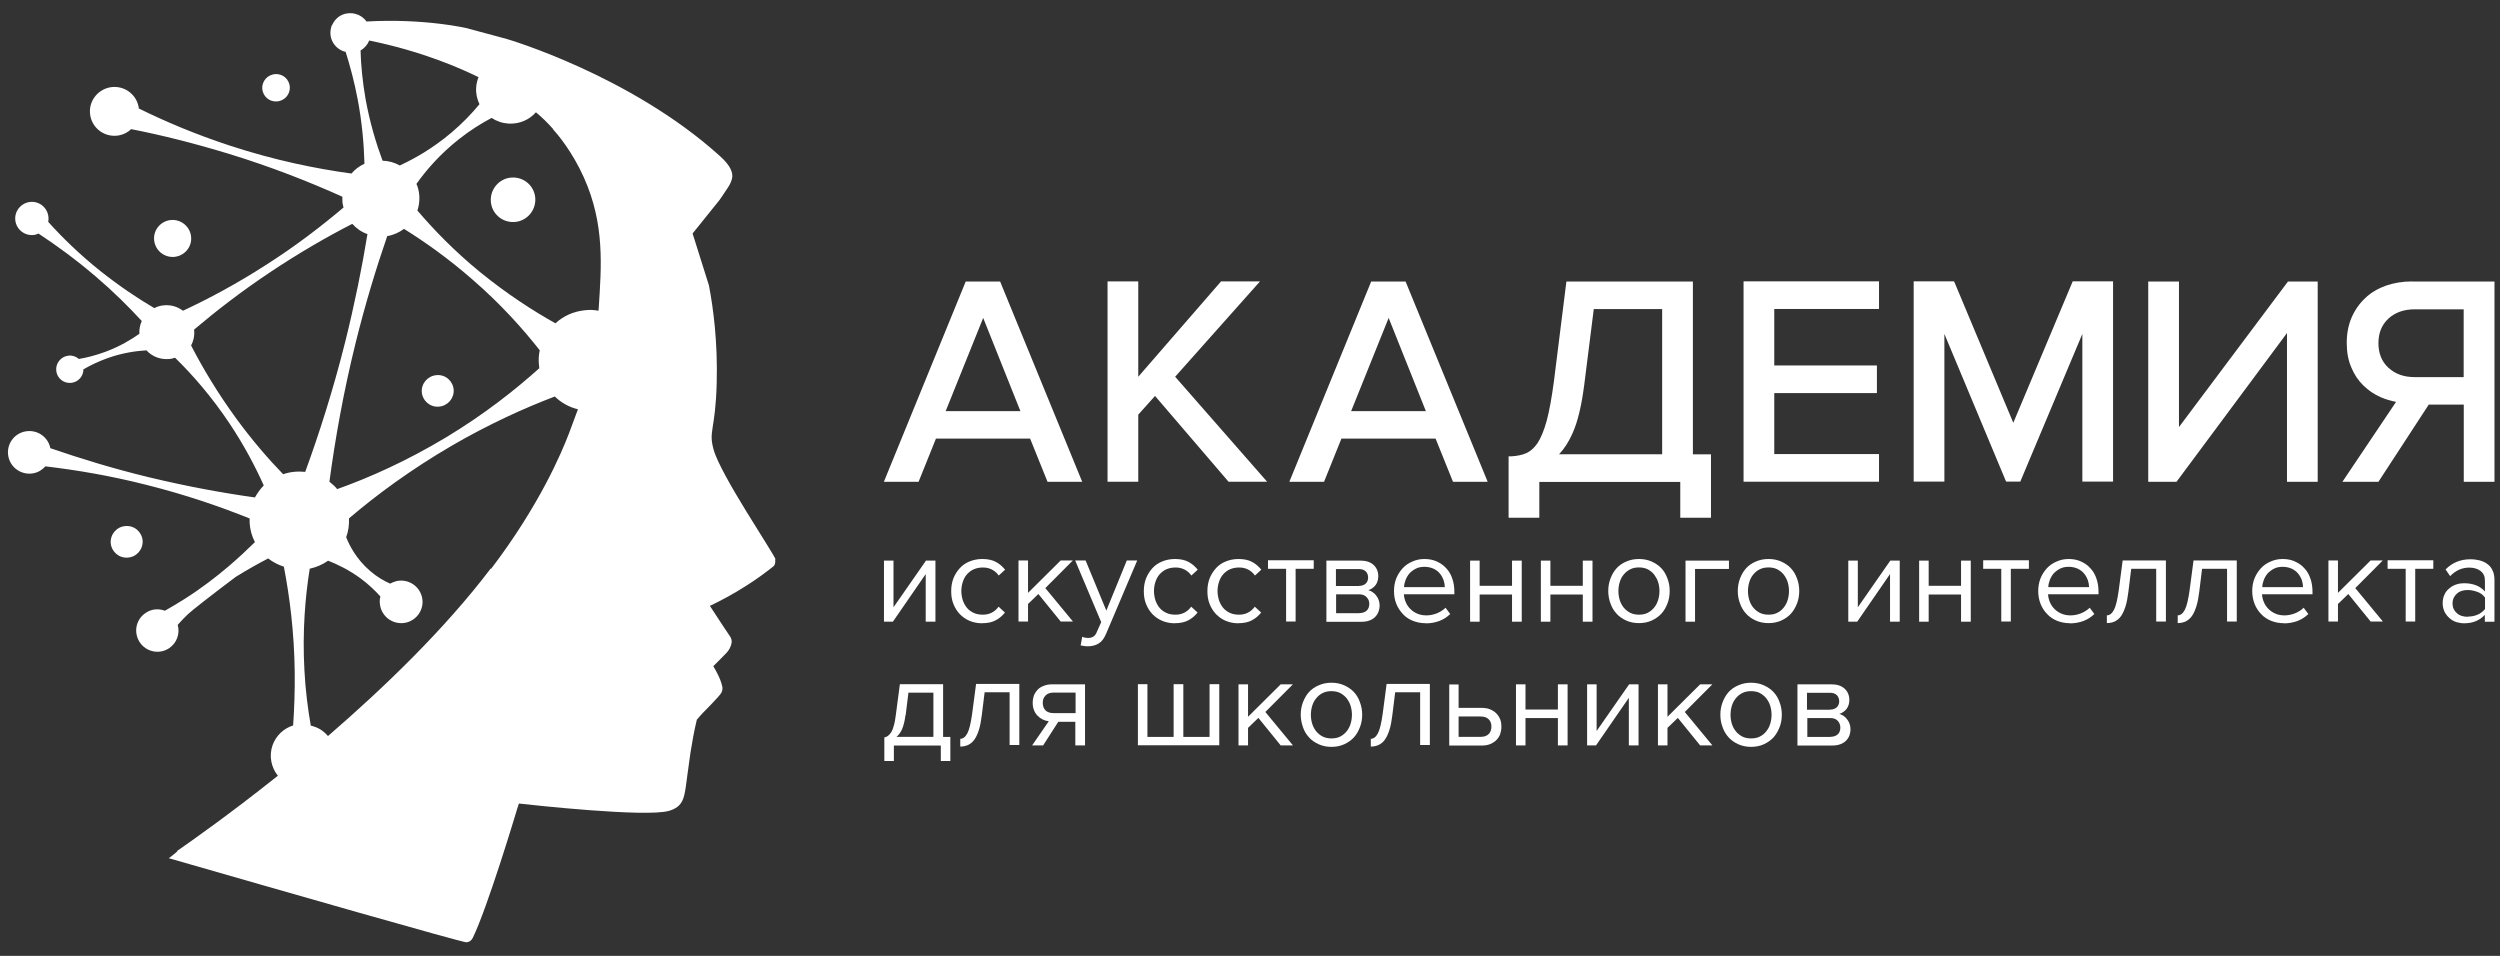
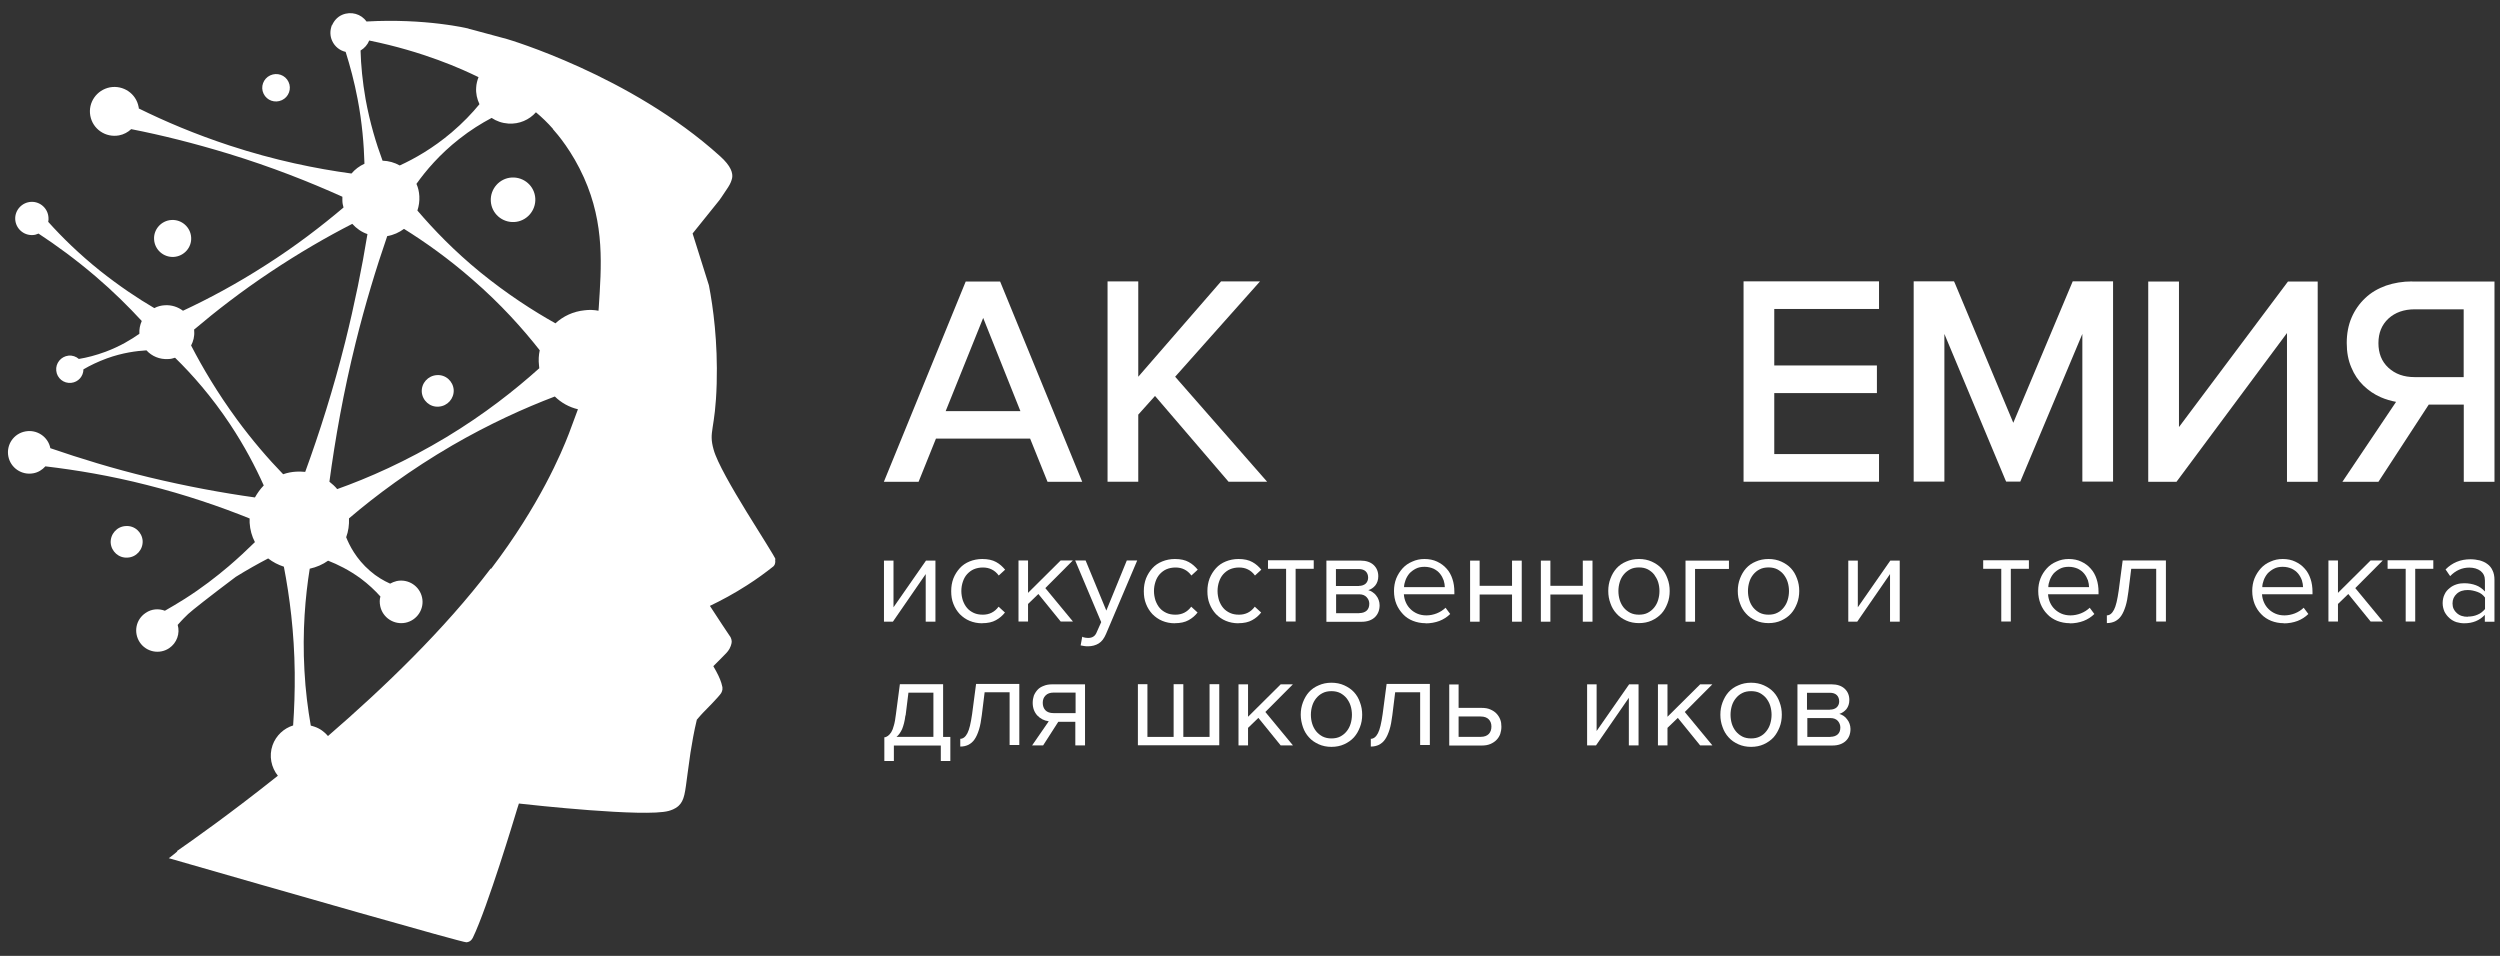
<svg xmlns="http://www.w3.org/2000/svg" width="102" height="39" viewBox="0 0 102 39" fill="none">
  <rect x="0" y="0" width="102" height="39" fill="#333333" stroke="none" />
  <path d="M39.401 11.486L36.062 19.657H37.478L38.187 17.895H42.029L42.739 19.657H44.154L40.805 11.486H39.401ZM41.633 16.775H38.583L40.114 12.971L41.633 16.775Z" fill="white" />
  <path d="M51.41 11.482H49.818L46.441 15.371V11.482H45.188V19.654H46.441V16.917L47.125 16.155L50.124 19.654H51.698L47.946 15.371L51.41 11.479V11.486V11.482Z" fill="white" />
-   <path d="M55.944 11.486L52.605 19.657H54.021L54.73 17.895H58.572L59.282 19.657H60.697L57.348 11.486H55.944ZM58.176 16.775H55.126L56.657 12.971L58.176 16.775Z" fill="white" />
-   <path d="M69.07 11.486H63.909L63.398 15.573C63.308 16.24 63.211 16.778 63.103 17.175C62.995 17.565 62.869 17.867 62.732 18.079C62.595 18.281 62.437 18.416 62.275 18.487C62.102 18.565 61.897 18.604 61.67 18.618H61.551V21.124H62.804V19.664H68.555V21.124H69.808V18.537H69.07V11.489V11.486ZM67.816 12.613V18.533H63.611C63.819 18.313 64.007 18.026 64.162 17.672C64.377 17.193 64.532 16.527 64.64 15.676L65.026 12.61H67.824L67.816 12.617V12.613Z" fill="white" />
  <path d="M71.137 19.654H76.664V18.526H72.39V16.038H76.578V14.911H72.39V12.606H76.664V11.479H71.137V19.657V19.654Z" fill="white" />
  <path d="M82.144 17.254L79.76 11.557L79.724 11.479H78.078V19.65H79.331V13.624L81.816 19.572L81.852 19.65H82.428L84.96 13.624V19.65H86.213V11.479H84.567L82.144 17.247L82.136 17.254H82.144Z" fill="white" />
  <path d="M88.902 17.424V11.486H87.648V19.657H88.801L93.309 13.588V19.657H94.562V11.486H93.349L88.902 17.424Z" fill="white" />
  <path d="M98.412 11.482C98.026 11.482 97.673 11.543 97.349 11.653C97.025 11.77 96.737 11.936 96.503 12.16C96.269 12.379 96.078 12.649 95.945 12.957C95.812 13.266 95.747 13.613 95.747 13.992C95.747 14.372 95.808 14.701 95.934 14.992C96.053 15.283 96.222 15.531 96.427 15.729C96.633 15.931 96.87 16.091 97.137 16.208C97.342 16.297 97.551 16.357 97.76 16.396L95.57 19.657H97.04L99.092 16.509H100.522V19.657H101.775V11.486H98.415V11.479L98.412 11.482ZM100.518 12.61V15.386H98.519C98.077 15.386 97.727 15.261 97.446 15.003C97.169 14.747 97.04 14.411 97.04 13.999C97.04 13.588 97.173 13.255 97.446 13C97.724 12.745 98.084 12.62 98.519 12.62H100.518V12.61Z" fill="white" />
  <path d="M36.066 30.088C36.128 30.081 36.182 30.059 36.228 30.024C36.275 29.988 36.319 29.942 36.362 29.875C36.405 29.804 36.441 29.715 36.47 29.598C36.506 29.481 36.531 29.325 36.553 29.145L36.715 27.915H38.479V30.066H38.774V31.048H38.385V30.417H36.47V31.048H36.081V30.091H36.07L36.066 30.088ZM36.941 29.191C36.913 29.428 36.862 29.609 36.805 29.751C36.74 29.886 36.668 29.992 36.578 30.063H38.083V28.262H37.064L36.949 29.191H36.941Z" fill="white" />
  <path d="M39.175 30.144C39.294 30.144 39.392 30.066 39.471 29.914C39.55 29.761 39.608 29.506 39.662 29.134L39.824 27.904H41.588V30.396H41.192V28.244H40.173L40.058 29.176C40.029 29.407 39.993 29.609 39.943 29.768C39.892 29.928 39.834 30.063 39.762 30.166C39.69 30.272 39.608 30.336 39.51 30.389C39.413 30.435 39.305 30.46 39.179 30.46V30.141H39.172L39.175 30.144Z" fill="white" />
  <path d="M42.112 30.41L42.789 29.428C42.598 29.403 42.447 29.322 42.321 29.191C42.202 29.059 42.134 28.889 42.134 28.676C42.134 28.57 42.152 28.471 42.181 28.382C42.217 28.294 42.27 28.212 42.335 28.141C42.4 28.07 42.487 28.017 42.587 27.982C42.688 27.939 42.803 27.921 42.929 27.921H44.269V30.413H43.873V29.449H43.178L42.559 30.413H42.098L42.108 30.406L42.112 30.41ZM43.884 29.098V28.258H42.983C42.847 28.258 42.739 28.294 42.659 28.375C42.58 28.453 42.544 28.552 42.544 28.676C42.544 28.8 42.58 28.9 42.652 28.978C42.724 29.056 42.84 29.095 42.983 29.095H43.884V29.098Z" fill="white" />
  <path d="M49.746 27.915V30.407H46.426V27.915H46.815V30.066H47.884V27.915H48.28V30.066H49.35V27.915H49.746Z" fill="white" />
  <path d="M52.252 30.413L51.342 29.29L50.92 29.697V30.413H50.531V27.921H50.92V29.244L52.252 27.921H52.749L51.626 29.049L52.753 30.413H52.249H52.252Z" fill="white" />
  <path d="M54.323 30.472C54.133 30.472 53.956 30.436 53.801 30.365C53.647 30.294 53.513 30.206 53.405 30.082C53.297 29.965 53.214 29.826 53.16 29.667C53.106 29.507 53.07 29.341 53.07 29.16C53.07 28.979 53.099 28.813 53.16 28.653C53.222 28.494 53.297 28.359 53.405 28.238C53.513 28.118 53.647 28.026 53.801 27.962C53.956 27.891 54.133 27.855 54.323 27.855C54.514 27.855 54.691 27.891 54.846 27.962C55 28.033 55.134 28.121 55.242 28.238C55.35 28.355 55.432 28.494 55.486 28.653C55.548 28.813 55.577 28.983 55.577 29.16C55.577 29.337 55.548 29.515 55.486 29.667C55.425 29.826 55.35 29.961 55.242 30.082C55.134 30.202 55 30.294 54.846 30.365C54.691 30.436 54.514 30.472 54.323 30.472ZM54.323 30.128C54.457 30.128 54.583 30.103 54.684 30.05C54.784 29.997 54.874 29.926 54.943 29.837C55.015 29.748 55.069 29.649 55.105 29.529C55.141 29.408 55.159 29.288 55.159 29.163C55.159 29.04 55.141 28.915 55.105 28.798C55.069 28.681 55.015 28.586 54.943 28.49C54.871 28.401 54.781 28.331 54.684 28.277C54.575 28.224 54.46 28.199 54.323 28.199C54.187 28.199 54.064 28.224 53.963 28.277C53.855 28.331 53.773 28.401 53.7 28.49C53.629 28.579 53.574 28.678 53.538 28.798C53.502 28.919 53.484 29.036 53.484 29.163C53.484 29.291 53.502 29.412 53.538 29.529C53.574 29.646 53.629 29.748 53.7 29.837C53.773 29.926 53.862 29.997 53.963 30.05C54.071 30.103 54.19 30.128 54.323 30.128Z" fill="white" />
  <path d="M55.925 30.144C56.044 30.144 56.142 30.066 56.221 29.914C56.3 29.761 56.358 29.506 56.412 29.134L56.574 27.904H58.338V30.396H57.942V28.244H56.923L56.808 29.176C56.779 29.407 56.743 29.609 56.693 29.768C56.642 29.928 56.584 30.063 56.512 30.166C56.44 30.272 56.358 30.336 56.26 30.389C56.163 30.435 56.055 30.46 55.929 30.46V30.141H55.922L55.925 30.144Z" fill="white" />
  <path d="M59.511 27.918V28.882H60.458C60.591 28.882 60.703 28.9 60.807 28.946C60.911 28.992 60.994 29.045 61.059 29.116C61.124 29.187 61.178 29.269 61.21 29.357C61.246 29.446 61.257 29.545 61.257 29.652C61.257 29.758 61.239 29.854 61.21 29.946C61.174 30.041 61.127 30.116 61.059 30.187C60.991 30.258 60.908 30.311 60.814 30.353C60.713 30.396 60.598 30.417 60.472 30.417H59.129V27.925H59.518L59.511 27.915V27.918ZM59.511 29.223V30.063H60.418C60.562 30.063 60.67 30.02 60.742 29.946C60.814 29.871 60.85 29.768 60.85 29.645C60.85 29.52 60.814 29.425 60.742 29.35C60.67 29.276 60.562 29.233 60.411 29.233H59.503L59.511 29.226V29.223Z" fill="white" />
-   <path d="M61.852 30.413V27.921H62.24V28.949H63.562V27.921H63.958V30.413H63.562V29.297H62.24V30.413H61.852Z" fill="white" />
  <path d="M64.754 30.413V27.921H65.142V29.825L66.468 27.921H66.853V30.413H66.457V28.471L65.117 30.413H64.75H64.754Z" fill="white" />
  <path d="M69.366 30.413L68.455 29.29L68.033 29.697V30.413H67.644V27.921H68.033V29.244L69.366 27.921H69.863L68.739 29.049L69.866 30.413H69.362H69.366Z" fill="white" />
  <path d="M71.445 30.472C71.254 30.472 71.077 30.436 70.922 30.365C70.767 30.294 70.634 30.206 70.526 30.082C70.418 29.965 70.335 29.826 70.281 29.667C70.22 29.507 70.191 29.341 70.191 29.16C70.191 28.979 70.22 28.813 70.281 28.653C70.343 28.494 70.418 28.359 70.526 28.238C70.634 28.118 70.767 28.026 70.922 27.962C71.077 27.891 71.254 27.855 71.445 27.855C71.635 27.855 71.812 27.891 71.967 27.962C72.121 28.033 72.255 28.121 72.363 28.238C72.471 28.355 72.554 28.494 72.608 28.653C72.669 28.813 72.698 28.983 72.698 29.16C72.698 29.337 72.669 29.515 72.608 29.667C72.546 29.819 72.471 29.961 72.363 30.082C72.255 30.199 72.121 30.294 71.967 30.365C71.812 30.436 71.635 30.472 71.445 30.472ZM71.445 30.128C71.578 30.128 71.704 30.103 71.805 30.05C71.913 29.997 71.996 29.926 72.064 29.837C72.136 29.748 72.19 29.649 72.226 29.529C72.262 29.408 72.28 29.288 72.28 29.163C72.28 29.04 72.262 28.915 72.226 28.798C72.19 28.681 72.136 28.586 72.064 28.49C71.992 28.401 71.902 28.331 71.805 28.277C71.704 28.224 71.581 28.199 71.445 28.199C71.308 28.199 71.185 28.224 71.084 28.277C70.976 28.331 70.894 28.401 70.822 28.49C70.75 28.579 70.695 28.678 70.659 28.798C70.624 28.919 70.606 29.036 70.606 29.163C70.606 29.291 70.624 29.412 70.659 29.529C70.695 29.646 70.75 29.748 70.822 29.837C70.894 29.926 70.984 29.997 71.084 30.05C71.185 30.103 71.311 30.128 71.445 30.128Z" fill="white" />
  <path d="M73.336 30.413V27.921H74.733C74.956 27.921 75.136 27.982 75.262 28.099C75.388 28.216 75.453 28.372 75.453 28.559C75.453 28.708 75.41 28.832 75.334 28.932C75.251 29.027 75.161 29.091 75.046 29.127C75.107 29.144 75.165 29.173 75.219 29.208C75.273 29.244 75.32 29.29 75.363 29.35C75.406 29.403 75.442 29.467 75.464 29.534C75.485 29.602 75.5 29.666 75.5 29.74C75.5 29.942 75.439 30.105 75.309 30.229C75.176 30.353 74.996 30.417 74.762 30.417H73.332V30.41L73.336 30.413ZM74.661 28.953C74.78 28.953 74.877 28.918 74.942 28.857C75.007 28.793 75.039 28.708 75.039 28.616C75.039 28.51 75.003 28.421 74.942 28.361C74.877 28.297 74.78 28.265 74.661 28.265H73.725V28.956H74.661V28.949V28.953ZM74.679 30.062C74.805 30.062 74.906 30.027 74.978 29.963C75.05 29.899 75.086 29.804 75.086 29.68C75.086 29.58 75.05 29.492 74.985 29.414C74.913 29.336 74.812 29.297 74.686 29.297H73.739V30.066H74.682L74.679 30.062Z" fill="white" />
  <path d="M36.066 25.365V22.873H36.455V24.777L37.78 22.873H38.166V25.365H37.769V23.422L36.43 25.365H36.062H36.066Z" fill="white" />
  <path d="M40.076 25.43C39.885 25.43 39.716 25.395 39.561 25.331C39.406 25.267 39.273 25.172 39.158 25.055C39.05 24.938 38.96 24.799 38.899 24.64C38.834 24.48 38.809 24.31 38.809 24.119C38.809 23.927 38.837 23.764 38.899 23.598C38.963 23.438 39.05 23.303 39.158 23.183C39.266 23.062 39.403 22.97 39.561 22.906C39.716 22.843 39.892 22.807 40.076 22.807C40.31 22.807 40.497 22.85 40.642 22.931C40.793 23.013 40.904 23.119 41.009 23.243L40.749 23.481C40.667 23.367 40.569 23.286 40.461 23.233C40.353 23.179 40.235 23.154 40.101 23.154C39.968 23.154 39.842 23.179 39.734 23.225C39.626 23.271 39.536 23.342 39.457 23.427C39.377 23.516 39.324 23.615 39.284 23.736C39.244 23.856 39.223 23.977 39.223 24.115C39.223 24.253 39.248 24.381 39.284 24.498C39.327 24.615 39.381 24.718 39.457 24.806C39.532 24.895 39.626 24.959 39.734 25.009C39.842 25.058 39.961 25.079 40.101 25.079C40.364 25.079 40.58 24.973 40.742 24.753L41.002 24.991C40.904 25.115 40.785 25.221 40.634 25.303C40.49 25.384 40.303 25.427 40.069 25.427L40.076 25.434V25.43Z" fill="white" />
  <path d="M43.276 25.358L42.365 24.235L41.944 24.642V25.358H41.555V22.866H41.944V24.189L43.276 22.866H43.773L42.649 23.994L43.776 25.358H43.272H43.276Z" fill="white" />
  <path d="M44.173 25.989C44.173 25.989 44.238 26.014 44.281 26.018C44.325 26.021 44.361 26.028 44.389 26.028C44.479 26.028 44.551 26.011 44.605 25.975C44.667 25.94 44.721 25.869 44.76 25.762L44.929 25.383L43.867 22.866H44.292L45.138 24.912L45.974 22.866H46.399L45.127 25.862C45.048 26.046 44.955 26.174 44.829 26.252C44.703 26.33 44.551 26.369 44.386 26.369C44.343 26.369 44.296 26.369 44.234 26.358C44.181 26.351 44.127 26.34 44.09 26.333L44.155 25.979H44.163L44.173 25.986V25.989Z" fill="white" />
  <path d="M47.935 25.43C47.745 25.43 47.575 25.395 47.421 25.331C47.266 25.267 47.133 25.172 47.017 25.055C46.909 24.938 46.819 24.799 46.758 24.64C46.693 24.48 46.668 24.31 46.668 24.119C46.668 23.927 46.697 23.764 46.758 23.598C46.823 23.438 46.909 23.303 47.017 23.183C47.125 23.062 47.262 22.97 47.421 22.906C47.575 22.843 47.752 22.807 47.935 22.807C48.17 22.807 48.357 22.85 48.501 22.931C48.652 23.013 48.764 23.119 48.868 23.243L48.609 23.481C48.526 23.367 48.429 23.286 48.321 23.233C48.213 23.179 48.094 23.154 47.961 23.154C47.828 23.154 47.701 23.179 47.593 23.225C47.485 23.271 47.395 23.342 47.316 23.427C47.237 23.516 47.183 23.615 47.143 23.736C47.104 23.856 47.082 23.977 47.082 24.115C47.082 24.253 47.107 24.381 47.143 24.498C47.187 24.615 47.24 24.718 47.316 24.806C47.392 24.895 47.485 24.959 47.593 25.009C47.701 25.058 47.82 25.079 47.961 25.079C48.224 25.079 48.44 24.973 48.602 24.753L48.861 24.991C48.764 25.115 48.645 25.221 48.494 25.303C48.35 25.384 48.162 25.427 47.928 25.427L47.935 25.434V25.43Z" fill="white" />
  <path d="M50.529 25.43C50.338 25.43 50.169 25.395 50.014 25.331C49.859 25.267 49.726 25.172 49.611 25.055C49.503 24.938 49.413 24.799 49.352 24.64C49.287 24.48 49.262 24.31 49.262 24.119C49.262 23.927 49.291 23.764 49.352 23.598C49.417 23.438 49.503 23.303 49.611 23.183C49.719 23.062 49.856 22.97 50.014 22.906C50.169 22.843 50.346 22.807 50.529 22.807C50.763 22.807 50.951 22.85 51.095 22.931C51.246 23.013 51.358 23.119 51.462 23.243L51.203 23.481C51.12 23.367 51.023 23.286 50.915 23.233C50.806 23.179 50.688 23.154 50.554 23.154C50.421 23.154 50.295 23.179 50.187 23.225C50.079 23.271 49.989 23.342 49.91 23.427C49.831 23.516 49.777 23.615 49.737 23.736C49.697 23.856 49.676 23.977 49.676 24.115C49.676 24.253 49.701 24.381 49.737 24.498C49.78 24.615 49.834 24.718 49.91 24.806C49.986 24.895 50.079 24.959 50.187 25.009C50.295 25.058 50.414 25.079 50.554 25.079C50.817 25.079 51.033 24.973 51.195 24.753L51.455 24.991C51.358 25.115 51.239 25.221 51.087 25.303C50.943 25.384 50.756 25.427 50.522 25.427L50.529 25.434V25.43Z" fill="white" />
  <path d="M52.473 25.358V23.207H51.734V22.859H53.6V23.207H52.861V25.358H52.473Z" fill="white" />
  <path d="M54.117 25.365V22.873H55.514C55.737 22.873 55.917 22.933 56.043 23.05C56.169 23.167 56.234 23.323 56.234 23.511C56.234 23.66 56.191 23.784 56.115 23.883C56.033 23.979 55.943 24.043 55.827 24.078C55.892 24.096 55.946 24.124 56 24.16C56.054 24.195 56.108 24.241 56.151 24.302C56.195 24.355 56.231 24.419 56.252 24.486C56.274 24.553 56.288 24.617 56.288 24.692C56.288 24.894 56.223 25.057 56.097 25.181C55.964 25.305 55.784 25.369 55.55 25.369H54.12L54.113 25.362L54.117 25.365ZM55.442 23.905C55.561 23.905 55.658 23.869 55.723 23.809C55.788 23.745 55.82 23.66 55.82 23.568C55.82 23.462 55.784 23.373 55.723 23.313C55.662 23.252 55.561 23.217 55.442 23.217H54.506V23.908H55.442V23.901V23.905ZM55.46 25.014C55.586 25.014 55.687 24.979 55.759 24.915C55.831 24.851 55.867 24.755 55.867 24.631C55.867 24.532 55.831 24.443 55.759 24.365C55.687 24.288 55.586 24.248 55.46 24.248H54.513V25.018H55.46V25.014Z" fill="white" />
  <path d="M58.164 25.427C57.973 25.427 57.804 25.391 57.649 25.331C57.494 25.271 57.354 25.179 57.242 25.058C57.131 24.938 57.037 24.803 56.972 24.643C56.907 24.484 56.875 24.307 56.875 24.112C56.875 23.934 56.904 23.764 56.965 23.605C57.03 23.445 57.116 23.311 57.224 23.19C57.332 23.07 57.466 22.977 57.62 22.913C57.772 22.843 57.937 22.807 58.117 22.807C58.308 22.807 58.485 22.843 58.632 22.913C58.78 22.984 58.91 23.073 59.018 23.197C59.126 23.314 59.205 23.456 59.259 23.622C59.313 23.782 59.338 23.959 59.338 24.147V24.246H57.278C57.285 24.363 57.314 24.477 57.358 24.576C57.404 24.682 57.466 24.771 57.545 24.849C57.624 24.927 57.718 24.991 57.826 25.037C57.934 25.083 58.06 25.108 58.193 25.108C58.344 25.108 58.481 25.079 58.618 25.026C58.751 24.973 58.877 24.895 58.978 24.796L59.169 25.051C59.043 25.175 58.892 25.271 58.726 25.335C58.56 25.398 58.366 25.434 58.157 25.434H58.164L58.171 25.423L58.164 25.427ZM58.949 23.963C58.949 23.874 58.931 23.775 58.902 23.679C58.866 23.58 58.819 23.491 58.751 23.406C58.683 23.321 58.596 23.257 58.492 23.204C58.384 23.158 58.265 23.126 58.121 23.126C57.977 23.126 57.862 23.151 57.761 23.204C57.66 23.257 57.574 23.321 57.502 23.399C57.437 23.477 57.383 23.569 57.347 23.665C57.311 23.764 57.285 23.86 57.285 23.956H58.949V23.963Z" fill="white" />
  <path d="M59.98 25.365V22.873H60.369V23.901H61.691V22.873H62.087V25.365H61.691V24.256H60.369V25.365H59.98Z" fill="white" />
  <path d="M62.867 25.365V22.873H63.256V23.901H64.578V22.873H64.974V25.365H64.578V24.256H63.256V25.365H62.867Z" fill="white" />
  <path d="M66.87 25.423C66.68 25.423 66.503 25.388 66.348 25.317C66.193 25.246 66.06 25.157 65.952 25.033C65.844 24.916 65.761 24.778 65.707 24.619C65.646 24.459 65.617 24.292 65.617 24.112C65.617 23.931 65.646 23.764 65.707 23.605C65.768 23.445 65.844 23.311 65.952 23.19C66.06 23.069 66.193 22.977 66.348 22.913C66.503 22.843 66.68 22.807 66.87 22.807C67.061 22.807 67.238 22.843 67.392 22.913C67.547 22.984 67.68 23.073 67.789 23.19C67.897 23.307 67.976 23.445 68.033 23.605C68.095 23.764 68.123 23.934 68.123 24.112C68.123 24.289 68.095 24.466 68.033 24.619C67.972 24.778 67.897 24.913 67.789 25.033C67.68 25.15 67.547 25.246 67.392 25.317C67.238 25.388 67.061 25.423 66.87 25.423ZM66.87 25.079C67.004 25.079 67.13 25.055 67.23 25.001C67.331 24.948 67.418 24.877 67.49 24.789C67.562 24.7 67.616 24.601 67.652 24.48C67.688 24.36 67.706 24.239 67.706 24.115C67.706 23.991 67.688 23.867 67.652 23.75C67.616 23.633 67.555 23.537 67.49 23.442C67.418 23.353 67.328 23.282 67.23 23.229C67.122 23.176 67.007 23.151 66.87 23.151C66.734 23.151 66.611 23.176 66.51 23.229C66.409 23.282 66.319 23.353 66.247 23.442C66.175 23.53 66.121 23.63 66.085 23.75C66.049 23.871 66.031 23.988 66.031 24.115C66.031 24.243 66.049 24.363 66.085 24.48C66.121 24.597 66.175 24.7 66.247 24.789C66.319 24.877 66.409 24.948 66.51 25.001C66.618 25.055 66.737 25.079 66.87 25.079Z" fill="white" />
  <path d="M70.538 23.213H69.158V25.365H68.769V22.873H70.541V23.221V23.213H70.538Z" fill="white" />
  <path d="M72.156 25.423C71.965 25.423 71.788 25.388 71.633 25.317C71.478 25.246 71.345 25.157 71.237 25.033C71.129 24.916 71.046 24.778 70.992 24.619C70.931 24.459 70.902 24.292 70.902 24.112C70.902 23.931 70.931 23.764 70.992 23.605C71.054 23.445 71.129 23.311 71.237 23.19C71.345 23.069 71.478 22.977 71.633 22.913C71.788 22.843 71.965 22.807 72.156 22.807C72.346 22.807 72.523 22.843 72.678 22.913C72.832 22.984 72.966 23.073 73.074 23.19C73.182 23.307 73.261 23.445 73.319 23.605C73.38 23.764 73.409 23.934 73.409 24.112C73.409 24.289 73.38 24.466 73.319 24.619C73.257 24.778 73.182 24.913 73.074 25.033C72.966 25.154 72.832 25.246 72.678 25.317C72.523 25.388 72.346 25.423 72.156 25.423ZM72.156 25.079C72.289 25.079 72.415 25.055 72.516 25.001C72.624 24.948 72.706 24.877 72.775 24.789C72.847 24.7 72.901 24.601 72.937 24.48C72.973 24.36 72.991 24.239 72.991 24.115C72.991 23.991 72.973 23.867 72.937 23.75C72.901 23.633 72.847 23.537 72.775 23.442C72.703 23.353 72.613 23.282 72.516 23.229C72.408 23.176 72.292 23.151 72.156 23.151C72.019 23.151 71.896 23.176 71.795 23.229C71.687 23.282 71.605 23.353 71.532 23.442C71.46 23.53 71.406 23.63 71.371 23.75C71.335 23.871 71.317 23.988 71.317 24.115C71.317 24.243 71.335 24.363 71.371 24.48C71.406 24.597 71.46 24.7 71.532 24.789C71.605 24.877 71.695 24.948 71.795 25.001C71.903 25.055 72.022 25.079 72.156 25.079Z" fill="white" />
  <path d="M75.41 25.365V22.873H75.799V24.777L77.124 22.873H77.509V25.365H77.113V23.422L75.774 25.365H75.406H75.41Z" fill="white" />
-   <path d="M78.301 25.365V22.873H78.69V23.901H80.011V22.873H80.407V25.365H80.011V24.256H78.69V25.365H78.301Z" fill="white" />
  <path d="M81.652 25.358V23.207H80.914V22.859H82.779V23.207H82.041V25.358H81.652Z" fill="white" />
  <path d="M84.449 25.427C84.262 25.427 84.089 25.391 83.934 25.331C83.779 25.267 83.639 25.179 83.528 25.058C83.412 24.941 83.322 24.803 83.257 24.643C83.193 24.484 83.16 24.307 83.16 24.112C83.16 23.934 83.189 23.764 83.25 23.605C83.311 23.445 83.401 23.311 83.509 23.19C83.618 23.07 83.751 22.977 83.906 22.913C84.057 22.843 84.222 22.807 84.403 22.807C84.593 22.807 84.77 22.843 84.914 22.913C85.065 22.984 85.191 23.073 85.299 23.197C85.407 23.314 85.486 23.456 85.54 23.622C85.594 23.782 85.62 23.959 85.62 24.147V24.246H83.56C83.567 24.363 83.596 24.477 83.639 24.576C83.686 24.682 83.747 24.771 83.826 24.849C83.906 24.927 83.999 24.991 84.107 25.037C84.215 25.083 84.341 25.108 84.475 25.108C84.618 25.108 84.763 25.079 84.899 25.026C85.033 24.973 85.159 24.895 85.26 24.796L85.45 25.051C85.324 25.175 85.173 25.271 85.007 25.335C84.838 25.398 84.647 25.434 84.439 25.434H84.446L84.457 25.423L84.449 25.427ZM85.234 23.963C85.234 23.874 85.216 23.775 85.188 23.679C85.151 23.58 85.105 23.491 85.036 23.406C84.968 23.321 84.881 23.257 84.777 23.204C84.669 23.158 84.55 23.126 84.406 23.126C84.262 23.126 84.147 23.151 84.046 23.204C83.945 23.257 83.859 23.321 83.787 23.399C83.722 23.477 83.668 23.569 83.632 23.665C83.596 23.764 83.571 23.86 83.571 23.956H85.234V23.963Z" fill="white" />
  <path d="M85.957 25.107C86.076 25.107 86.173 25.029 86.252 24.876C86.331 24.724 86.389 24.468 86.443 24.096L86.605 22.866H88.369V25.358H87.973V23.206H86.954L86.839 24.139C86.81 24.369 86.774 24.571 86.724 24.731C86.673 24.89 86.616 25.025 86.544 25.128C86.472 25.234 86.389 25.298 86.292 25.351C86.194 25.397 86.086 25.422 85.96 25.422V25.103H85.953L85.957 25.107Z" fill="white" />
-   <path d="M88.847 25.107C88.966 25.107 89.063 25.029 89.143 24.876C89.222 24.724 89.279 24.468 89.334 24.096L89.496 22.866H91.26V25.358H90.864V23.206H89.845L89.73 24.139C89.701 24.369 89.665 24.571 89.614 24.731C89.564 24.89 89.506 25.025 89.434 25.128C89.362 25.234 89.279 25.298 89.182 25.351C89.085 25.397 88.977 25.422 88.851 25.422V25.103H88.844L88.847 25.107Z" fill="white" />
  <path d="M93.18 25.427C92.989 25.427 92.82 25.391 92.665 25.331C92.51 25.267 92.37 25.179 92.258 25.058C92.143 24.941 92.053 24.803 91.988 24.643C91.927 24.484 91.891 24.307 91.891 24.112C91.891 23.934 91.919 23.764 91.981 23.605C92.046 23.445 92.132 23.311 92.24 23.19C92.348 23.07 92.481 22.977 92.636 22.913C92.787 22.843 92.953 22.807 93.133 22.807C93.324 22.807 93.5 22.843 93.644 22.913C93.796 22.984 93.922 23.073 94.03 23.197C94.138 23.314 94.217 23.456 94.271 23.622C94.325 23.782 94.35 23.959 94.35 24.147V24.246H92.29C92.297 24.363 92.326 24.477 92.37 24.576C92.416 24.682 92.478 24.771 92.557 24.849C92.636 24.927 92.73 24.991 92.838 25.037C92.946 25.083 93.064 25.108 93.205 25.108C93.345 25.108 93.493 25.079 93.63 25.026C93.763 24.973 93.889 24.895 93.99 24.796L94.181 25.051C94.055 25.175 93.904 25.271 93.738 25.335C93.572 25.398 93.378 25.434 93.169 25.434H93.176L93.187 25.423L93.18 25.427ZM93.965 23.963C93.965 23.874 93.947 23.775 93.918 23.679C93.882 23.58 93.835 23.491 93.767 23.406C93.698 23.321 93.612 23.257 93.507 23.204C93.399 23.158 93.281 23.126 93.136 23.126C92.993 23.126 92.877 23.151 92.776 23.204C92.676 23.257 92.589 23.321 92.517 23.399C92.452 23.477 92.398 23.569 92.362 23.665C92.326 23.764 92.301 23.86 92.301 23.956H93.965V23.963Z" fill="white" />
  <path d="M96.721 25.358L95.81 24.235L95.389 24.642V25.358H95V22.866H95.389V24.189L96.721 22.866H97.218L96.095 23.994L97.222 25.358H96.718H96.721Z" fill="white" />
  <path d="M98.152 25.358V23.207H97.414V22.859H99.279V23.207H98.541V25.358H98.152Z" fill="white" />
  <path d="M101.381 25.37V25.087C101.165 25.317 100.888 25.43 100.542 25.43C100.434 25.43 100.326 25.413 100.226 25.384C100.117 25.349 100.027 25.296 99.945 25.225C99.862 25.154 99.793 25.065 99.739 24.966C99.693 24.86 99.66 24.743 99.66 24.612C99.66 24.48 99.685 24.356 99.739 24.25C99.786 24.144 99.858 24.062 99.945 23.995C100.027 23.924 100.117 23.878 100.226 23.842C100.334 23.807 100.434 23.796 100.542 23.796C100.715 23.796 100.874 23.825 101.018 23.878C101.162 23.931 101.281 24.02 101.385 24.133V23.683C101.385 23.513 101.324 23.389 101.205 23.293C101.086 23.204 100.928 23.158 100.748 23.158C100.449 23.158 100.189 23.275 99.966 23.506L99.779 23.233C100.049 22.96 100.384 22.818 100.794 22.818C100.928 22.818 101.054 22.836 101.173 22.864C101.291 22.899 101.396 22.942 101.486 23.013C101.576 23.077 101.648 23.165 101.695 23.272C101.749 23.378 101.774 23.509 101.774 23.654V25.367H101.385L101.381 25.37ZM100.686 25.157C100.823 25.157 100.964 25.133 101.083 25.079C101.201 25.033 101.306 24.948 101.389 24.849V24.381C101.309 24.275 101.216 24.197 101.083 24.151C100.956 24.105 100.823 24.073 100.686 24.073C100.499 24.073 100.352 24.119 100.236 24.225C100.121 24.331 100.063 24.456 100.063 24.622C100.063 24.789 100.125 24.913 100.236 25.012C100.352 25.119 100.499 25.165 100.686 25.165V25.154V25.157Z" fill="white" />
  <path d="M31.654 22.844C31.581 22.589 29.396 19.378 29.115 18.342C28.899 17.57 29.187 17.58 29.241 15.648C29.288 13.936 29.097 12.539 28.924 11.643C28.701 10.941 28.481 10.232 28.258 9.526C28.744 8.924 29.115 8.456 29.356 8.161C29.381 8.133 29.489 7.966 29.709 7.637C29.806 7.488 29.846 7.371 29.871 7.265C29.907 7.07 29.835 6.779 29.374 6.368C25.719 3.064 20.685 1.593 20.685 1.593C20.181 1.458 19.684 1.32 19.173 1.185C19.162 1.185 19.13 1.178 19.093 1.16C19.093 1.16 17.358 0.742 14.952 0.877C14.736 0.568 14.322 0.451 13.962 0.604C13.757 0.692 13.62 0.859 13.541 1.047H13.516C13.516 1.047 13.523 1.057 13.526 1.072C13.462 1.259 13.462 1.472 13.552 1.667C13.66 1.905 13.868 2.064 14.103 2.117C14.283 2.692 14.456 3.33 14.589 4.032C14.776 5.006 14.848 5.903 14.87 6.68C14.664 6.775 14.484 6.91 14.34 7.08C12.9 6.885 11.207 6.541 9.371 5.939C7.967 5.478 6.731 4.953 5.662 4.425C5.662 4.4 5.662 4.379 5.655 4.361C5.554 3.819 5.032 3.464 4.484 3.564C3.944 3.67 3.584 4.184 3.685 4.726C3.786 5.269 4.308 5.623 4.855 5.524C5.046 5.489 5.223 5.393 5.352 5.269C6.584 5.51 7.916 5.843 9.324 6.272C11.06 6.804 12.608 7.413 13.969 8.027V8.176C13.969 8.275 13.987 8.371 14.016 8.466C13.123 9.221 12.072 10.033 10.84 10.817C9.645 11.586 8.507 12.192 7.466 12.678C7.261 12.525 7.005 12.437 6.728 12.454C6.573 12.461 6.429 12.5 6.296 12.571C5.612 12.171 4.863 11.667 4.081 11.047C3.228 10.363 2.533 9.682 1.967 9.051C1.978 8.998 1.985 8.938 1.978 8.881C1.96 8.509 1.643 8.218 1.269 8.236C0.898 8.254 0.603 8.573 0.621 8.945C0.639 9.317 0.956 9.608 1.33 9.59C1.413 9.59 1.492 9.565 1.571 9.53C2.299 10.008 3.091 10.586 3.901 11.277C4.628 11.898 5.244 12.511 5.784 13.096C5.712 13.255 5.676 13.433 5.687 13.617C5.356 13.854 4.895 14.131 4.308 14.351C3.905 14.5 3.541 14.592 3.217 14.645C3.102 14.546 2.954 14.493 2.792 14.51C2.486 14.546 2.263 14.819 2.295 15.124C2.324 15.432 2.601 15.655 2.907 15.62C3.195 15.591 3.404 15.347 3.404 15.07C3.674 14.911 3.991 14.758 4.366 14.62C5.003 14.39 5.565 14.319 5.975 14.294C6.191 14.532 6.515 14.673 6.865 14.649C6.962 14.649 7.056 14.624 7.142 14.595C7.844 15.28 8.636 16.18 9.385 17.307C9.979 18.201 10.422 19.051 10.761 19.806C10.617 19.955 10.502 20.118 10.401 20.296C9.076 20.111 7.628 19.845 6.08 19.473C4.614 19.119 3.271 18.704 2.054 18.286C1.964 17.818 1.503 17.513 1.035 17.602C0.559 17.69 0.25 18.144 0.34 18.619C0.43 19.09 0.887 19.399 1.359 19.31C1.557 19.275 1.726 19.168 1.852 19.027C3.102 19.175 4.499 19.406 6 19.789C7.578 20.186 8.978 20.668 10.185 21.154V21.331C10.203 21.614 10.275 21.88 10.401 22.118C10.069 22.444 9.717 22.773 9.331 23.103C8.816 23.539 8.226 23.997 7.538 24.433C7.261 24.603 6.998 24.769 6.728 24.918C6.476 24.823 6.181 24.84 5.943 25.007C5.54 25.273 5.439 25.804 5.702 26.205C5.964 26.602 6.505 26.712 6.901 26.446C7.218 26.233 7.351 25.843 7.25 25.496C7.34 25.39 7.423 25.308 7.495 25.23C7.495 25.23 7.585 25.142 7.675 25.053C7.837 24.901 8.582 24.316 9.619 23.536C10.077 23.252 10.52 23.004 10.941 22.784C11.132 22.933 11.344 23.043 11.582 23.121C11.816 24.333 12.007 25.797 12.025 27.446C12.032 28.208 12.007 28.924 11.96 29.598C11.582 29.715 11.265 30.005 11.121 30.402C10.966 30.845 11.067 31.313 11.337 31.65C9.403 33.192 7.833 34.298 7.214 34.727C7.221 34.727 7.232 34.727 7.239 34.734C7.149 34.805 7.066 34.886 6.969 34.954C6.94 34.972 6.915 34.996 6.886 35.014C11.377 36.308 18.885 38.46 19.032 38.446C19.122 38.438 19.183 38.392 19.183 38.392C19.248 38.346 19.273 38.286 19.291 38.261C19.893 37.02 21.027 33.245 21.027 33.245C21.081 33.057 21.135 32.898 21.171 32.784C21.639 32.837 26.313 33.352 27.282 33.086C27.365 33.061 27.534 33.015 27.685 32.88C27.93 32.65 27.948 32.348 28.053 31.561C28.053 31.561 28.089 31.288 28.171 30.711C28.233 30.328 28.308 29.87 28.431 29.363C28.528 29.247 28.618 29.151 28.672 29.091C28.805 28.956 29.313 28.445 29.421 28.282C29.464 28.211 29.468 28.151 29.475 28.133V28.038C29.432 27.807 29.313 27.57 29.313 27.57C29.259 27.463 29.194 27.329 29.104 27.18C29.248 27.038 29.367 26.921 29.464 26.818C29.608 26.669 29.687 26.606 29.763 26.471C29.853 26.301 29.853 26.198 29.853 26.163C29.846 26.046 29.788 25.96 29.763 25.932C29.63 25.744 29.349 25.305 28.964 24.72C29.432 24.496 29.943 24.223 30.476 23.88C30.879 23.624 31.239 23.358 31.556 23.107C31.581 23.082 31.61 23.043 31.621 22.99C31.621 22.99 31.646 22.912 31.621 22.82H31.646L31.657 22.837L31.654 22.844ZM22.554 5.262C22.745 5.474 23.346 6.176 23.825 7.247C24.682 9.161 24.535 10.88 24.43 12.536C24.43 12.582 24.423 12.632 24.419 12.678C24.232 12.642 24.041 12.635 23.85 12.66C23.389 12.706 22.975 12.901 22.662 13.192C21.744 12.678 20.689 11.997 19.594 11.107C18.539 10.246 17.696 9.37 17.03 8.59C17.091 8.406 17.12 8.211 17.109 8.005C17.099 7.828 17.062 7.658 16.991 7.502C17.376 6.96 17.938 6.297 18.737 5.669C19.194 5.308 19.644 5.031 20.058 4.811C20.257 4.943 20.483 5.024 20.743 5.042C21.186 5.07 21.596 4.889 21.866 4.581C22.107 4.783 22.334 4.999 22.568 5.265L22.558 5.258L22.554 5.262ZM13.757 19.955C13.667 19.842 13.552 19.743 13.44 19.654C13.674 17.917 14.009 16.01 14.513 13.975C14.902 12.408 15.341 10.962 15.799 9.633C16.058 9.59 16.285 9.484 16.483 9.338C17.336 9.87 18.291 10.544 19.273 11.402C20.433 12.405 21.333 13.415 22.021 14.291C21.978 14.493 21.967 14.698 21.992 14.911C21.992 14.946 21.999 14.989 22.003 15.024C21.024 15.903 19.77 16.896 18.215 17.835C16.576 18.821 15.035 19.502 13.739 19.962L13.757 19.955ZM19.526 3.145C19.472 3.277 19.436 3.422 19.428 3.571C19.41 3.812 19.464 4.042 19.562 4.251C19.263 4.617 18.885 5.014 18.427 5.403C17.664 6.049 16.915 6.474 16.31 6.751C16.101 6.634 15.86 6.563 15.608 6.556C15.348 5.857 15.093 5.014 14.916 4.046C14.79 3.326 14.726 2.656 14.711 2.061C14.873 1.965 14.999 1.82 15.064 1.653C17.271 2.103 18.852 2.816 19.529 3.152L19.522 3.145H19.526ZM9.659 17.102C8.874 16.031 8.265 15.003 7.797 14.096C7.887 13.925 7.941 13.723 7.923 13.511C7.923 13.486 7.923 13.468 7.916 13.45C8.816 12.688 9.853 11.884 11.042 11.093C12.212 10.313 13.336 9.664 14.373 9.133C14.542 9.321 14.751 9.469 14.992 9.551C14.769 10.926 14.47 12.398 14.085 13.947C13.598 15.889 13.033 17.662 12.453 19.253C12.335 19.243 12.212 19.236 12.093 19.243C11.902 19.253 11.722 19.289 11.553 19.349C10.941 18.718 10.293 17.967 9.655 17.098V17.105L9.659 17.102ZM20.019 23.199C18.128 25.691 15.655 28.066 13.382 30.03C13.238 29.86 13.051 29.721 12.824 29.647C12.777 29.629 12.727 29.619 12.68 29.605C12.561 28.924 12.464 28.176 12.421 27.361C12.331 25.741 12.457 24.33 12.637 23.203C12.914 23.142 13.166 23.032 13.386 22.876C13.771 23.025 14.243 23.256 14.718 23.603C15.035 23.84 15.302 24.092 15.521 24.337C15.485 24.461 15.485 24.596 15.514 24.734C15.615 25.202 16.072 25.503 16.548 25.407C17.016 25.308 17.322 24.847 17.221 24.379C17.12 23.911 16.663 23.61 16.188 23.706C16.09 23.731 15.997 23.766 15.917 23.812C15.655 23.695 15.367 23.529 15.096 23.291C14.527 22.802 14.25 22.238 14.124 21.919C14.214 21.678 14.25 21.416 14.239 21.15C15.348 20.203 16.749 19.165 18.453 18.172C19.965 17.297 21.38 16.655 22.637 16.177C22.896 16.432 23.22 16.613 23.58 16.698C23.447 17.063 23.321 17.399 23.209 17.697C22.91 18.47 22.021 20.597 20.041 23.203H20.023L20.019 23.199Z" fill="white" />
  <path d="M7.09 10.482C7.504 10.457 7.828 10.099 7.799 9.684C7.774 9.27 7.414 8.951 6.996 8.975C6.582 9 6.258 9.358 6.287 9.773C6.312 10.188 6.672 10.507 7.09 10.482Z" fill="white" />
  <path d="M5.82 22.066C5.795 21.711 5.489 21.435 5.129 21.463C4.769 21.481 4.498 21.793 4.516 22.147C4.542 22.502 4.848 22.778 5.208 22.75C5.568 22.732 5.838 22.42 5.82 22.066Z" fill="white" />
  <path d="M20.878 7.243C20.381 7.272 19.996 7.704 20.025 8.207C20.054 8.711 20.486 9.087 20.986 9.058C21.483 9.03 21.869 8.597 21.84 8.094C21.811 7.591 21.379 7.215 20.878 7.243Z" fill="white" />
  <path d="M11.502 4.086C11.783 3.955 11.905 3.618 11.772 3.342C11.639 3.058 11.304 2.945 11.023 3.076C10.742 3.207 10.62 3.544 10.753 3.82C10.886 4.104 11.221 4.217 11.502 4.086Z" fill="white" />
  <path d="M18.511 15.907C18.486 15.553 18.18 15.276 17.82 15.305C17.46 15.33 17.19 15.634 17.208 15.989C17.233 16.343 17.539 16.62 17.899 16.591C18.259 16.567 18.529 16.262 18.511 15.907Z" fill="white" />
</svg>